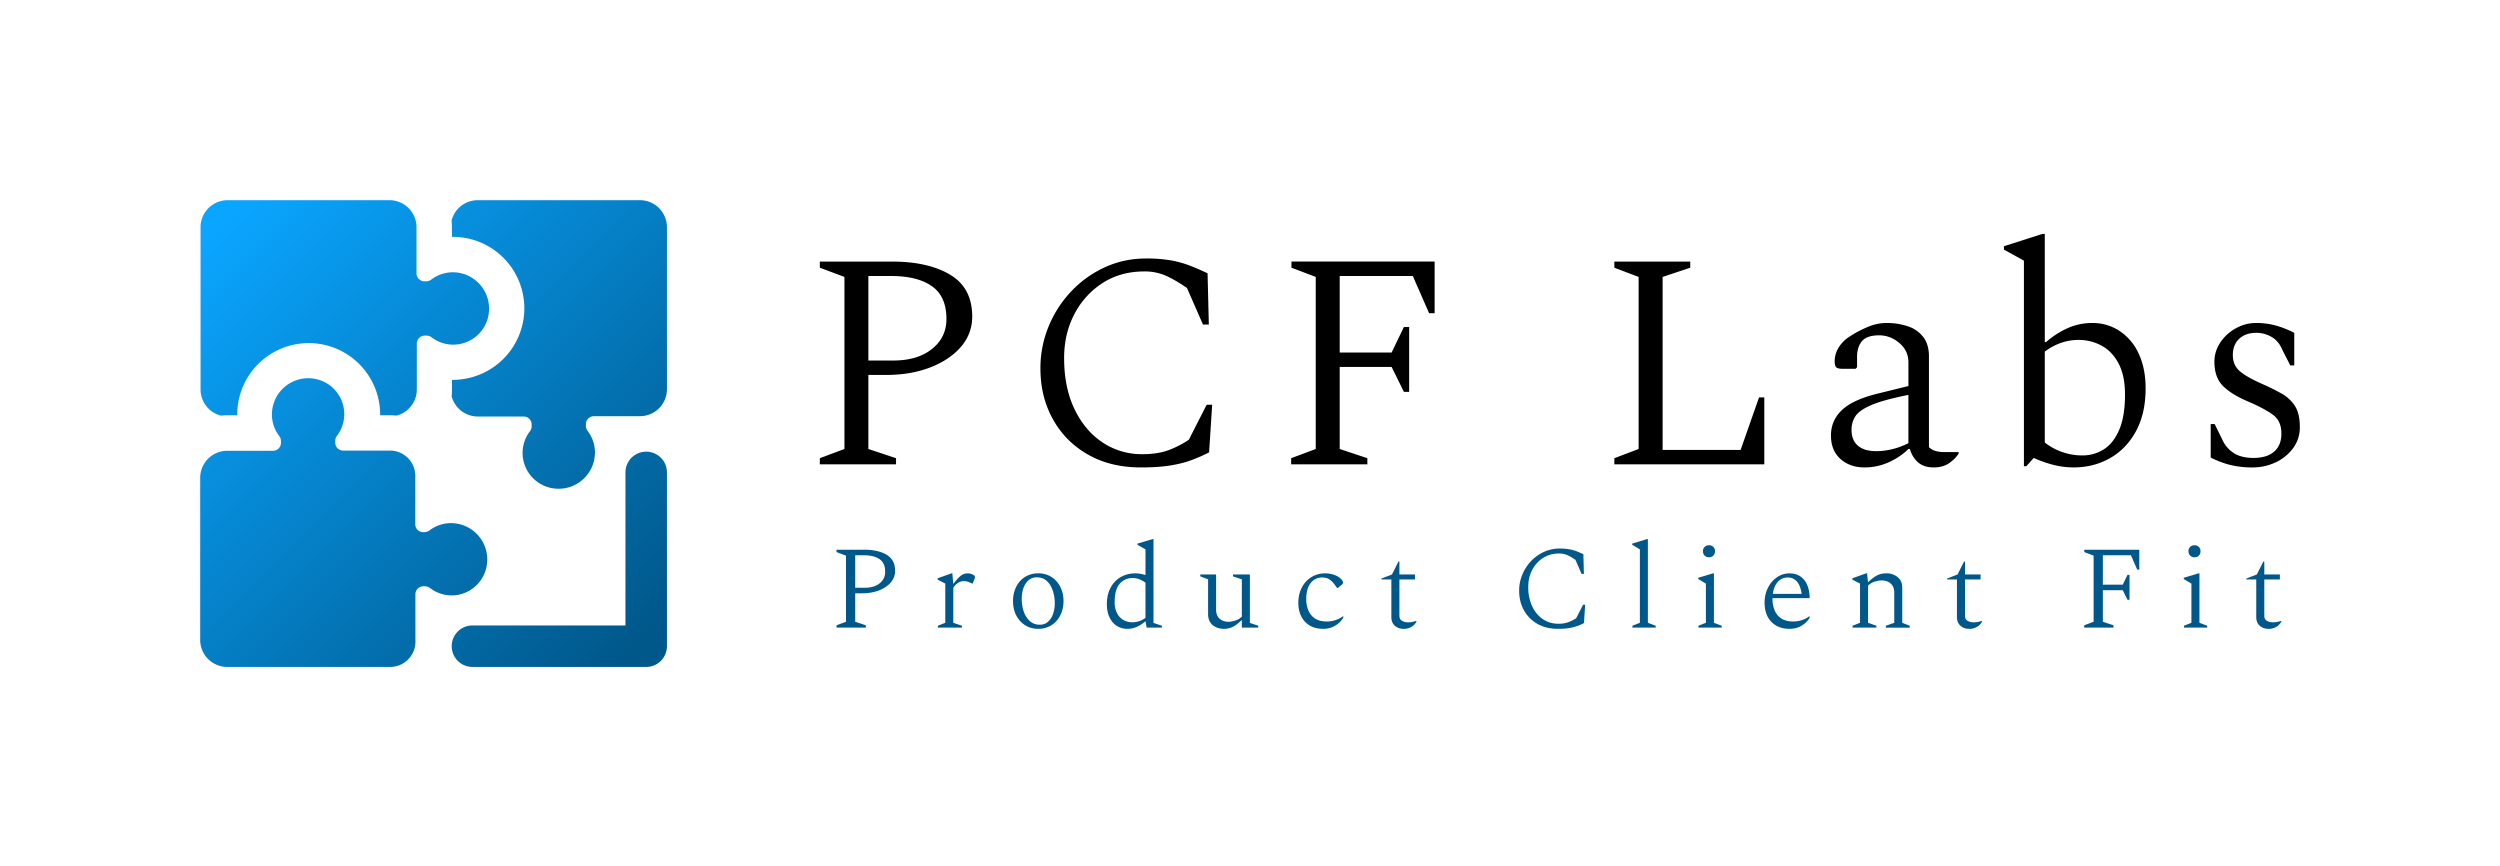
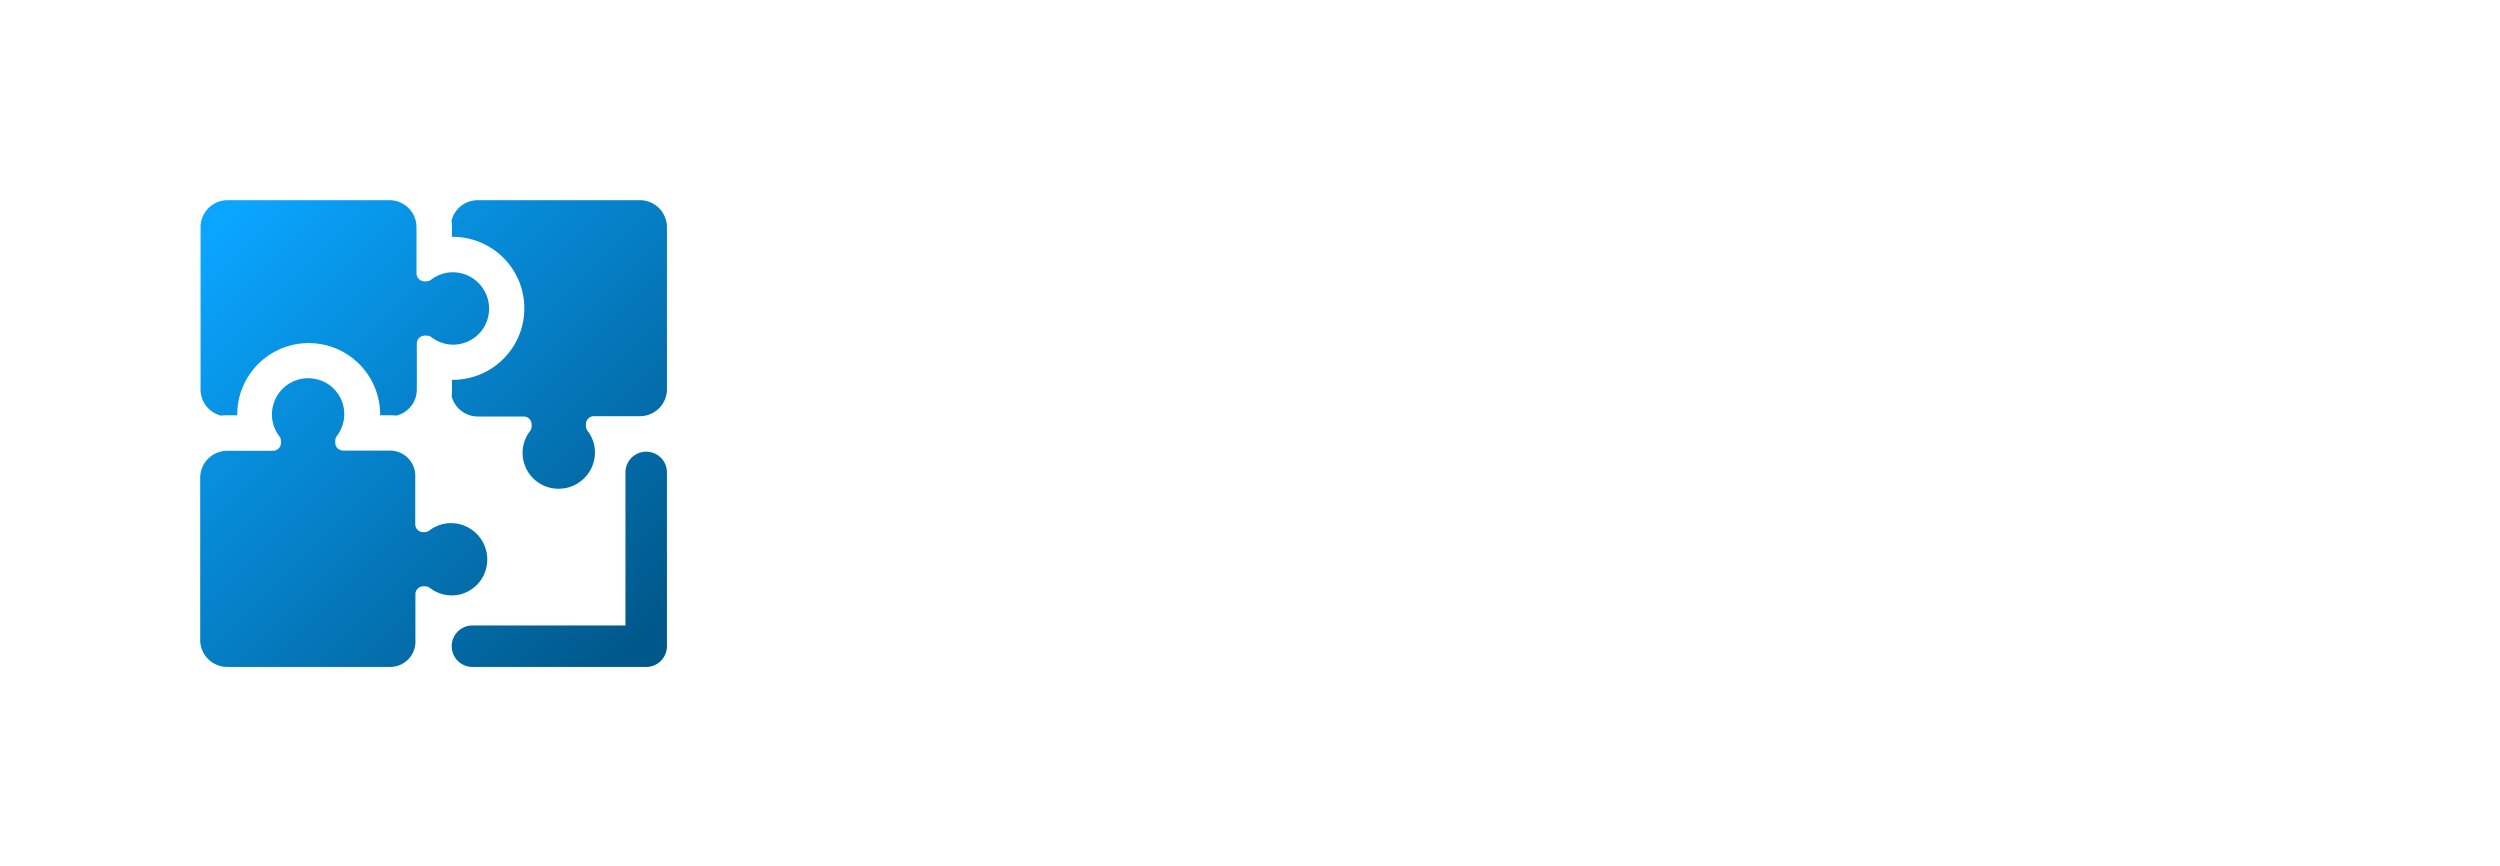
<svg xmlns="http://www.w3.org/2000/svg" width="4096" height="1419.539">
-   <path fill="#fff" d="M0 0h4096v1419.539H0z" />
  <g transform="matrix(34.4 0 0 34.4 328 328)">
    <defs>
      <linearGradient id="a" gradientUnits="userSpaceOnUse" x1="5" y1="95" x2="95.001" y2="5">
        <stop stop-color="#0aa5ff" offset=".05" />
        <stop stop-color="#005789" offset=".95" />
      </linearGradient>
    </defs>
    <path d="M5 89.789V58.5a5.21 5.21 0 0 1 5.21-5.21h8.9a1.531 1.531 0 0 0 1.53-1.528v-.332a1.62 1.62 0 0 0-.34-1 6.859 6.859 0 0 1-1.402-4.13c0-3.866 3.137-7 7-7a7.44 7.44 0 0 1 1.582.169 6.934 6.934 0 0 1 5.149 5 6.854 6.854 0 0 1-1.18 5.902 1.596 1.596 0 0 0-.34 1v.328c0 .848.688 1.531 1.531 1.531h8.899a5.198 5.198 0 0 1 5 3.93c-.047.426-.07.852-.07 1.281v1.86h-.122.004a13.778 13.778 0 0 0-13.688 15.508 13.778 13.778 0 0 0 13.689 12.05h.12v1.86h-.003c0 .43.023.855.07 1.281a5.198 5.198 0 0 1-5 3.93H10.211a5.21 5.21 0 0 1-5.21-5.14zm90 0V58.5c.035-1.371-.512-2.695-1.5-3.644s-2.332-1.442-3.7-1.356H81a1.531 1.531 0 0 1-1.55-1.5v-.328a1.597 1.597 0 0 1 .339-1 6.86 6.86 0 0 0 1.21-5.852 6.928 6.928 0 0 0-5.147-5 7.434 7.434 0 0 0-1.582-.172 7 7 0 0 0-7 7 6.845 6.845 0 0 0 1.402 4.133c.219.285.34.637.34 1V52c0 .844-.688 1.531-1.532 1.531h-9a4.88 4.88 0 0 0-3.703 1.356 4.881 4.881 0 0 0-1.496 3.644v8.899c0 .843-.687 1.53-1.53 1.53h-.329a1.597 1.597 0 0 1-1-.34 6.918 6.918 0 0 0-10.89 3.867 7.003 7.003 0 0 0 6.797 8.684 6.862 6.862 0 0 0 4.132-1.402 1.596 1.596 0 0 1 1-.34h.328c.406 0 .797.16 1.082.45.29.285.45.676.45 1.082v8.898A5.209 5.209 0 0 0 58.5 95h31.288A5.21 5.21 0 0 0 95 89.79zM8.93 46.531c.426-.047.852-.07 1.281-.07h1.86v-.121a13.78 13.78 0 0 1 12.047-13.734 13.783 13.783 0 0 1 15.094 10.293c.285 1.12.43 2.273.43 3.43v.12H41.5c.425 0 .855.024 1.28.07a5.202 5.202 0 0 0 3.93-5v-8.898c0-.847.684-1.53 1.528-1.53h.332c.363-.005.715.116 1 .339a6.859 6.859 0 0 0 5.898 1.18 6.928 6.928 0 0 0 5-5.149c.114-.52.172-1.05.172-1.582a7.002 7.002 0 0 0-7-7 6.834 6.834 0 0 0-4.129 1.403 1.64 1.64 0 0 1-1 .34h-.332a1.534 1.534 0 0 1-1.53-1.532v-8.898A5.205 5.205 0 0 0 41.5 5H10.213A5.21 5.21 0 0 0 5 10.211v31.29a5.2 5.2 0 0 0 3.93 5.03zM57.489 13h29.512v29.5c0 2.21 1.79 4 4 4s4-1.79 4-4V9a3.997 3.997 0 0 0-4-4H57.489a4 4 0 0 0 0 8z" class="SbGJbaTfX" transform="scale(.247) rotate(90 50 45)" fill="url(#a)" />
-     <path d="M29.512 12.581h3.63v-.293l-1.318-.438V8.323h.85c.79 0 1.495-.123 2.115-.366.62-.243 1.103-.573 1.456-.987.35-.416.525-.891.525-1.428 0-.906-.348-1.57-1.047-1.99-.696-.418-1.62-.628-2.771-.628h-3.44v.291l1.172.44v8.195l-1.172.438Zm2.312-8.97h1.084c.83 0 1.476.16 1.938.482.464.322.696.845.696 1.568 0 .584-.23 1.06-.688 1.425-.46.366-1.072.55-1.843.55h-1.187Zm12.981 9.117c.536 0 .992-.03 1.368-.088.375-.059.712-.142 1.01-.25.297-.107.586-.234.869-.38l.146-2.268h-.262l-.85 1.668a4.685 4.685 0 0 1-.935.484c-.352.135-.777.203-1.274.203a3.343 3.343 0 0 1-1.894-.556c-.562-.37-1.007-.9-1.34-1.587-.33-.687-.496-1.5-.496-2.437 0-.78.166-1.482.497-2.106a3.87 3.87 0 0 1 1.353-1.478c.571-.361 1.228-.54 1.968-.54a2.5 2.5 0 0 1 1.01.196c.303.132.643.329 1.024.594l.762 1.74h.278l-.06-2.443a16.002 16.002 0 0 0-.812-.352 4.883 4.883 0 0 0-.906-.257 6.724 6.724 0 0 0-1.222-.094c-.683 0-1.327.136-1.933.41a5.101 5.101 0 0 0-1.6 1.134 5.371 5.371 0 0 0-1.09 1.675 5.189 5.189 0 0 0-.397 2.02c0 .898.197 1.702.593 2.413.394.714.95 1.274 1.669 1.684.716.41 1.558.615 2.524.615Zm7.155-.147h3.63v-.293l-1.318-.438V7.942h2.474l.584 1.187h.25v-3.09h-.25l-.584 1.215h-2.474V3.611h3.483l.775 1.772h.263v-2.46h-6.818v.292l1.156.44v8.195l-1.171.438Zm15.393 0h7.142v-3.19h-.25l-.878 2.503h-3.715V3.655l1.316-.44v-.291h-3.615v.291l1.156.44v8.195l-1.156.438Zm11.913.147c.409 0 .797-.083 1.162-.25.366-.166.677-.374.93-.628h.073c.068.254.195.462.38.628.187.167.434.25.747.25.303 0 .554-.07.754-.212.199-.143.348-.296.446-.462v-.029l-.03-.028h-.644c-.184 0-.335-.02-.453-.06a.771.771 0 0 1-.294-.175V7.445c0-.39-.092-.703-.278-.937a1.517 1.517 0 0 0-.731-.504 3.12 3.12 0 0 0-1.01-.155c-.293 0-.582.059-.87.177a5.13 5.13 0 0 0-.841.438 1.64 1.64 0 0 0-.572.556 1.252 1.252 0 0 0-.188.63c0 .165.026.27.079.314.054.044.155.066.3.066h.615l.072-.073v-.484c0-.321.079-.575.234-.76.158-.185.43-.277.821-.277.35 0 .67.122.957.365.29.243.434.552.434.922v1.128l-1.421.35c-.808.195-1.39.457-1.74.79-.351.33-.528.736-.528 1.215 0 .478.15.85.455 1.12.302.268.68.402 1.14.402Zm-.616-1.8c0-.234.062-.446.184-.637.12-.19.375-.368.76-.534.385-.166.974-.326 1.765-.484v2.299a3.529 3.529 0 0 1-.79.291c-.255.06-.504.09-.747.09-.37 0-.66-.086-.863-.256-.206-.171-.309-.427-.309-.769Zm8.21 1.74h.117l.352-.393c.271.127.571.234.9.322.326.087.661.13 1.003.13.632 0 1.208-.146 1.725-.44.516-.29.93-.717 1.237-1.28.306-.56.462-1.241.462-2.04 0-.644-.112-1.198-.33-1.66a2.563 2.563 0 0 0-.907-1.077 2.33 2.33 0 0 0-1.31-.381c-.391 0-.761.074-1.112.221a4.196 4.196 0 0 0-1.083.688h-.06V1.606h-.116l-1.83.587v.16l.952.527Zm2.604-6.013c.392 0 .755.09 1.09.271.337.18.609.462.812.847.206.386.309.883.309 1.487 0 .692-.094 1.252-.278 1.681-.186.43-.431.74-.74.93-.307.191-.642.285-1.003.285a2.881 2.881 0 0 1-1.8-.615v-4.33c.497-.37 1.036-.556 1.61-.556Zm8.297 6.073c.381 0 .743-.081 1.084-.24a2.18 2.18 0 0 0 .834-.675 1.65 1.65 0 0 0 .322-1.016c0-.43-.081-.766-.243-1.012a1.806 1.806 0 0 0-.65-.59 11.69 11.69 0 0 0-.907-.447c-.468-.206-.818-.403-1.046-.594-.23-.19-.344-.45-.344-.781 0-.322.099-.578.3-.769.2-.19.475-.287.825-.287.246 0 .482.064.71.19.23.128.41.342.534.645l.368.718h.188V6.317a4.81 4.81 0 0 0-.834-.335 3.456 3.456 0 0 0-.994-.133c-.333 0-.648.083-.95.25-.304.166-.55.39-.74.674-.19.282-.285.589-.285.922 0 .497.136.882.41 1.156.273.271.676.52 1.215.746.516.223.906.434 1.169.628.265.195.396.493.396.894 0 .37-.116.654-.344.856-.23.199-.558.3-.99.3-.378 0-.689-.077-.928-.228a1.464 1.464 0 0 1-.549-.637l-.366-.747h-.19v1.596c.313.156.624.274.93.35a4.35 4.35 0 0 0 1.075.119Z" class="text" />
-     <path d="M30.307 20.358h1.395v-.111l-.506-.169v-1.355h.326c.305 0 .574-.048.813-.14.238-.095.424-.221.56-.381a.83.83 0 0 0 .202-.548c0-.348-.134-.604-.401-.764-.27-.162-.624-.243-1.066-.243h-1.323v.112l.451.17v3.149l-.45.169Zm.89-3.446h.415c.32 0 .567.061.745.186.18.123.267.324.267.6 0 .226-.088.41-.263.55-.177.14-.414.21-.71.21h-.455Zm3.938 3.446h1.145v-.09l-.41-.14v-1.67a.752.752 0 0 1 .237-.241.5.5 0 0 1 .265-.074c.08 0 .155.013.223.039l.169.074h.028l.09-.225a.127.127 0 0 0 .015-.046c.003-.015.003-.029.003-.04 0-.026-.014-.05-.04-.072a.338.338 0 0 0-.1-.057.472.472 0 0 0-.193-.043.578.578 0 0 0-.19.03.614.614 0 0 0-.21.134c-.078.07-.172.177-.286.324h-.017l-.04-.488h-.043l-.66.236v.061l.366.19v1.868l-.352.14Zm4.78.057a1.136 1.136 0 0 0 1.05-.648c.103-.197.153-.422.153-.674 0-.25-.05-.475-.153-.675-.1-.199-.24-.356-.42-.472a1.135 1.135 0 0 0-.63-.173 1.133 1.133 0 0 0-1.052.645c-.1.2-.15.425-.15.675 0 .252.05.477.15.674.101.2.241.357.423.473.18.116.39.175.628.175Zm.078-.197a.695.695 0 0 1-.484-.175 1.092 1.092 0 0 1-.287-.458 1.91 1.91 0 0 1-.094-.61c0-.18.027-.346.081-.5a.893.893 0 0 1 .241-.372.581.581 0 0 1 .396-.14c.195 0 .357.06.482.177.125.119.219.272.28.462.064.189.094.39.094.605 0 .168-.026.33-.078.486a.889.889 0 0 1-.237.378.553.553 0 0 1-.394.147Zm4.162.197c.156 0 .3-.028.434-.085.135-.057.271-.143.411-.259h.026l.053.287h.725v-.09l-.401-.135v-3.991h-.044l-.72.214v.055l.383.219v1.226a1.472 1.472 0 0 0-.501-.083c-.239 0-.462.057-.666.17-.203.114-.368.28-.488.502-.123.219-.184.486-.184.801 0 .239.042.447.127.624.083.175.2.31.346.403a.905.905 0 0 0 .5.142Zm-.6-1.283c0-.273.037-.492.114-.661a.763.763 0 0 1 .31-.361.822.822 0 0 1 .42-.114c.12 0 .227.02.325.057.097.037.197.092.298.164v1.675a1.056 1.056 0 0 1-.62.212.863.863 0 0 1-.418-.103.776.776 0 0 1-.31-.317 1.133 1.133 0 0 1-.119-.552Zm5.213 1.283a.916.916 0 0 0 .416-.096c.127-.064.263-.167.405-.309h.022v.348h.782v-.09l-.399-.135v-2.306h-.803v.09l.42.142v1.772a.675.675 0 0 1-.296.183c-.12.042-.234.064-.339.064a.615.615 0 0 1-.427-.149c-.11-.1-.164-.245-.164-.436v-1.666h-.753v.09l.372.142v1.653c0 .228.072.403.217.524.144.118.326.18.547.18Zm4.718 0a1.092 1.092 0 0 0 .957-.534v-.064h-.018a1.279 1.279 0 0 1-.764.248c-.232 0-.42-.046-.565-.142a.848.848 0 0 1-.317-.388 1.385 1.385 0 0 1-.1-.536c0-.331.07-.585.21-.762a.666.666 0 0 1 .553-.267c.132 0 .241.028.331.085.092.06.169.134.236.223l.14.19h.036l.19-.157a.133.133 0 0 0 .057-.107.156.156 0 0 0-.03-.083.885.885 0 0 0-.095-.108.822.822 0 0 0-.306-.17 1.223 1.223 0 0 0-.423-.07 1.22 1.22 0 0 0-1.112.683c-.11.21-.164.45-.164.722 0 .243.046.458.14.644.094.186.228.33.405.436.175.105.39.157.64.157Zm3.82 0a.695.695 0 0 0 .408-.11.657.657 0 0 0 .21-.223v-.04l-.01-.003c-.053.017-.11.032-.174.046-.063.013-.133.02-.208.02a.541.541 0 0 1-.298-.075c-.078-.05-.118-.13-.118-.234v-1.732h.742v-.237h-.742v-.617h-.046l-.309.617-.5.193v.044h.472v1.793c0 .177.055.313.166.411.11.097.246.147.408.147Zm7.352 0c.206 0 .381-.01.526-.035a2.185 2.185 0 0 0 .722-.24l.057-.872h-.1l-.327.641c-.105.07-.225.132-.36.184a1.342 1.342 0 0 1-.489.08c-.27 0-.512-.07-.73-.213a1.499 1.499 0 0 1-.514-.611 2.143 2.143 0 0 1-.19-.937c0-.298.063-.57.19-.808.13-.24.303-.43.521-.57.22-.137.471-.207.756-.207.142 0 .271.026.39.076.116.05.247.127.391.228l.294.67h.107l-.024-.94a5.366 5.366 0 0 0-.31-.135 1.819 1.819 0 0 0-.349-.098 2.611 2.611 0 0 0-.47-.038c-.263 0-.51.053-.743.158a1.992 1.992 0 0 0-.615.436 2.08 2.08 0 0 0-.418.643 1.985 1.985 0 0 0-.154.778c0 .343.077.654.228.928.153.271.366.488.642.646.275.157.6.236.97.236Zm3.556-.057h1.108v-.09l-.372-.14v-3.986h-.044l-.703.214v.055l.366.219v3.498l-.355.14Zm3.645-3.352a.275.275 0 0 0 .208-.08.283.283 0 0 0 .08-.204.276.276 0 0 0-.08-.208.282.282 0 0 0-.208-.08.284.284 0 0 0-.205.08.269.269 0 0 0-.081.208.276.276 0 0 0 .286.284Zm-.501 3.352h1.108v-.09l-.37-.14v-2.355h-.046l-.703.212v.057l.366.219v1.867l-.355.14Zm4.344.057c.22 0 .413-.052.58-.155.168-.103.293-.23.374-.38v-.063h-.015a1.29 1.29 0 0 1-.766.248c-.232 0-.42-.046-.567-.142a.826.826 0 0 1-.32-.388 1.386 1.386 0 0 1-.103-.536v-.046h1.75l.021-.022c-.01-.368-.1-.653-.27-.856-.168-.202-.4-.302-.695-.302-.21 0-.405.06-.587.181-.18.123-.324.29-.431.502-.11.21-.165.45-.165.722 0 .243.049.458.14.644.095.186.23.33.41.436.177.105.392.157.644.157Zm-.097-2.445c.373 0 .594.26.67.781h-1.372c.032-.247.113-.44.24-.578a.615.615 0 0 1 .462-.203Zm3.094 2.388h1.136v-.09l-.398-.14v-1.77a.743.743 0 0 1 .3-.185c.124-.041.24-.063.346-.063.175 0 .32.048.433.149.112.098.169.245.169.435v1.434l-.401.14v.09h1.136v-.09l-.354-.14v-1.653c0-.23-.073-.402-.22-.523a.84.84 0 0 0-.555-.18c-.158 0-.3.033-.43.101-.129.068-.267.171-.409.309h-.022l-.04-.41h-.043l-.66.237v.061l.367.19v1.868l-.355.14Zm5.546.057a.695.695 0 0 0 .407-.11.666.666 0 0 0 .212-.223v-.04l-.01-.003a1.557 1.557 0 0 1-.176.046c-.063.013-.134.02-.208.02a.541.541 0 0 1-.298-.075c-.079-.05-.118-.13-.118-.234v-1.732h.742v-.237h-.742v-.617h-.046l-.309.617-.499.193v.044h.47v1.793c0 .177.058.313.167.411a.604.604 0 0 0 .408.147Zm5.486-.057h1.395v-.111l-.506-.169v-1.502h.948l.225.455h.097v-1.186h-.097l-.225.466h-.948v-1.399h1.338l.297.681h.101v-.946h-2.62v.112l.444.17v3.149l-.449.169Zm5.252-3.352a.272.272 0 0 0 .287-.284.276.276 0 0 0-.079-.208.279.279 0 0 0-.208-.08.284.284 0 0 0-.205.08.277.277 0 0 0-.081.208c0 .08.028.149.08.203a.277.277 0 0 0 .206.081Zm-.499 3.352h1.106v-.09l-.37-.14v-2.355h-.046l-.703.212v.057l.366.219v1.867l-.353.14Zm4.015.057a.695.695 0 0 0 .408-.11.657.657 0 0 0 .21-.223v-.04l-.011-.003c-.053.017-.11.032-.173.046-.063.013-.134.02-.208.02a.541.541 0 0 1-.298-.075c-.079-.05-.118-.13-.118-.234v-1.732h.742v-.237h-.742v-.617h-.046l-.309.617-.501.193v.044h.473v1.793c0 .177.055.313.166.411.11.097.245.147.407.147Z" class="text" fill="#005789" />
  </g>
</svg>